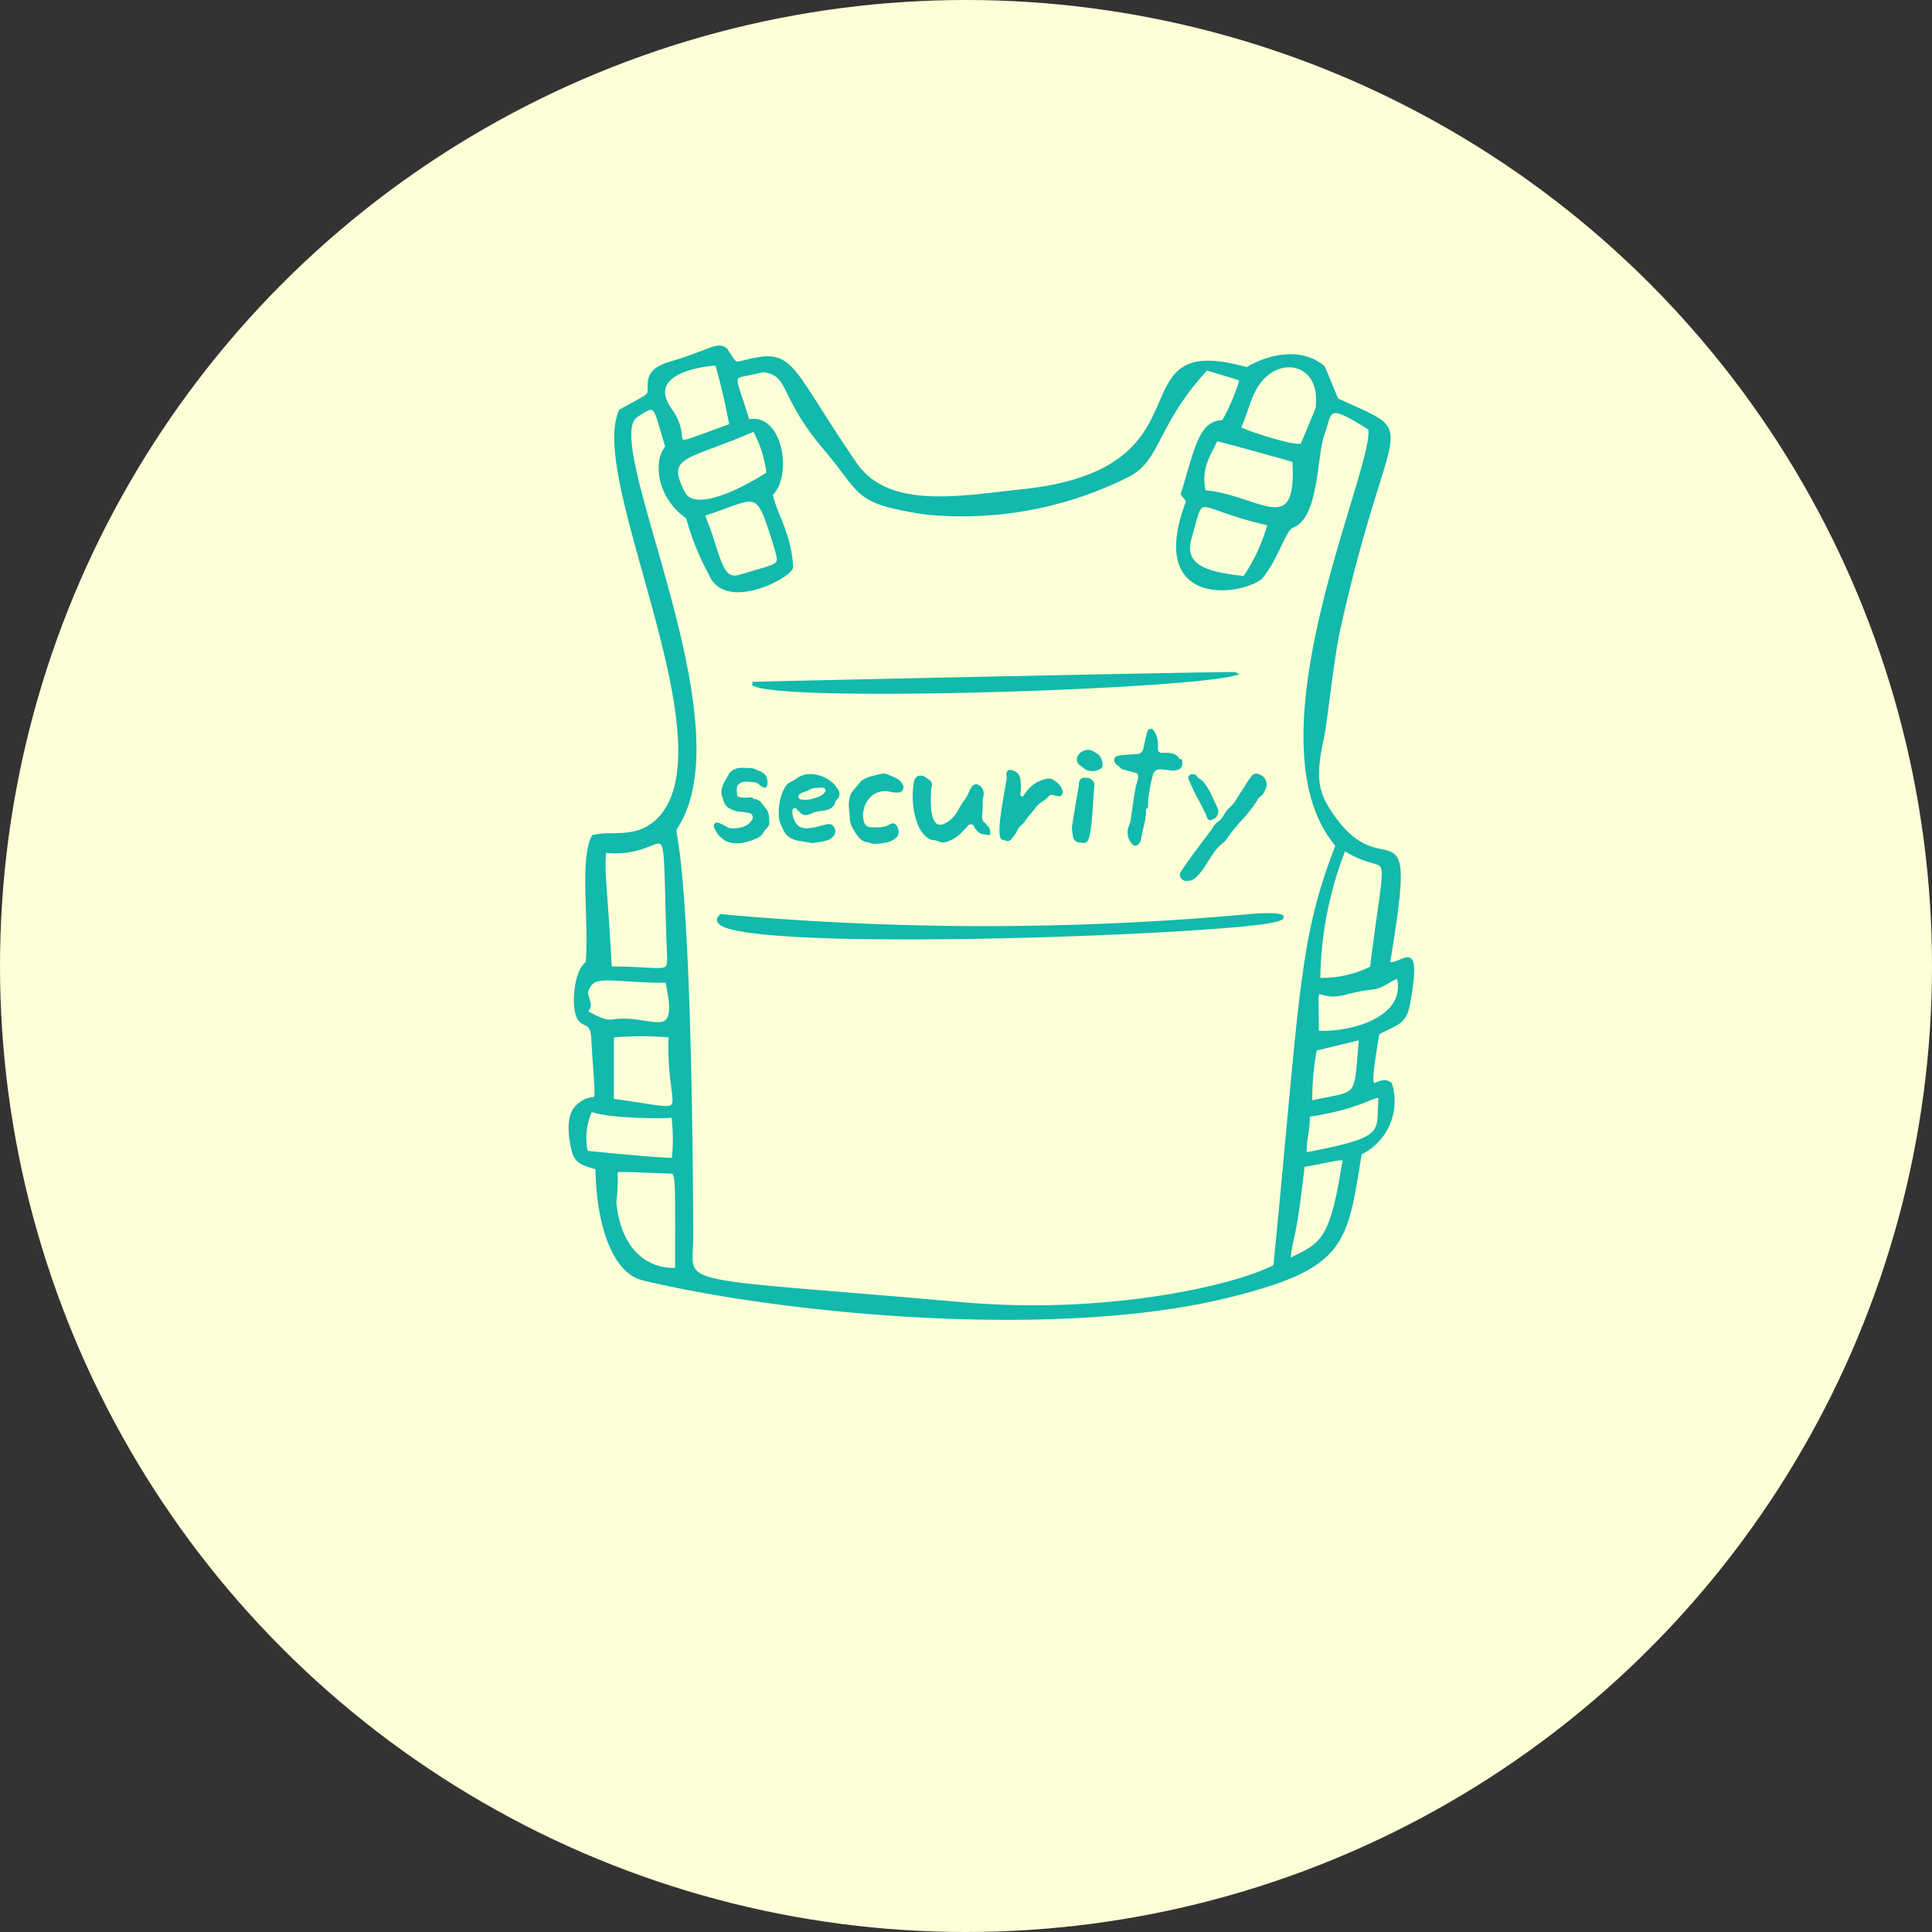
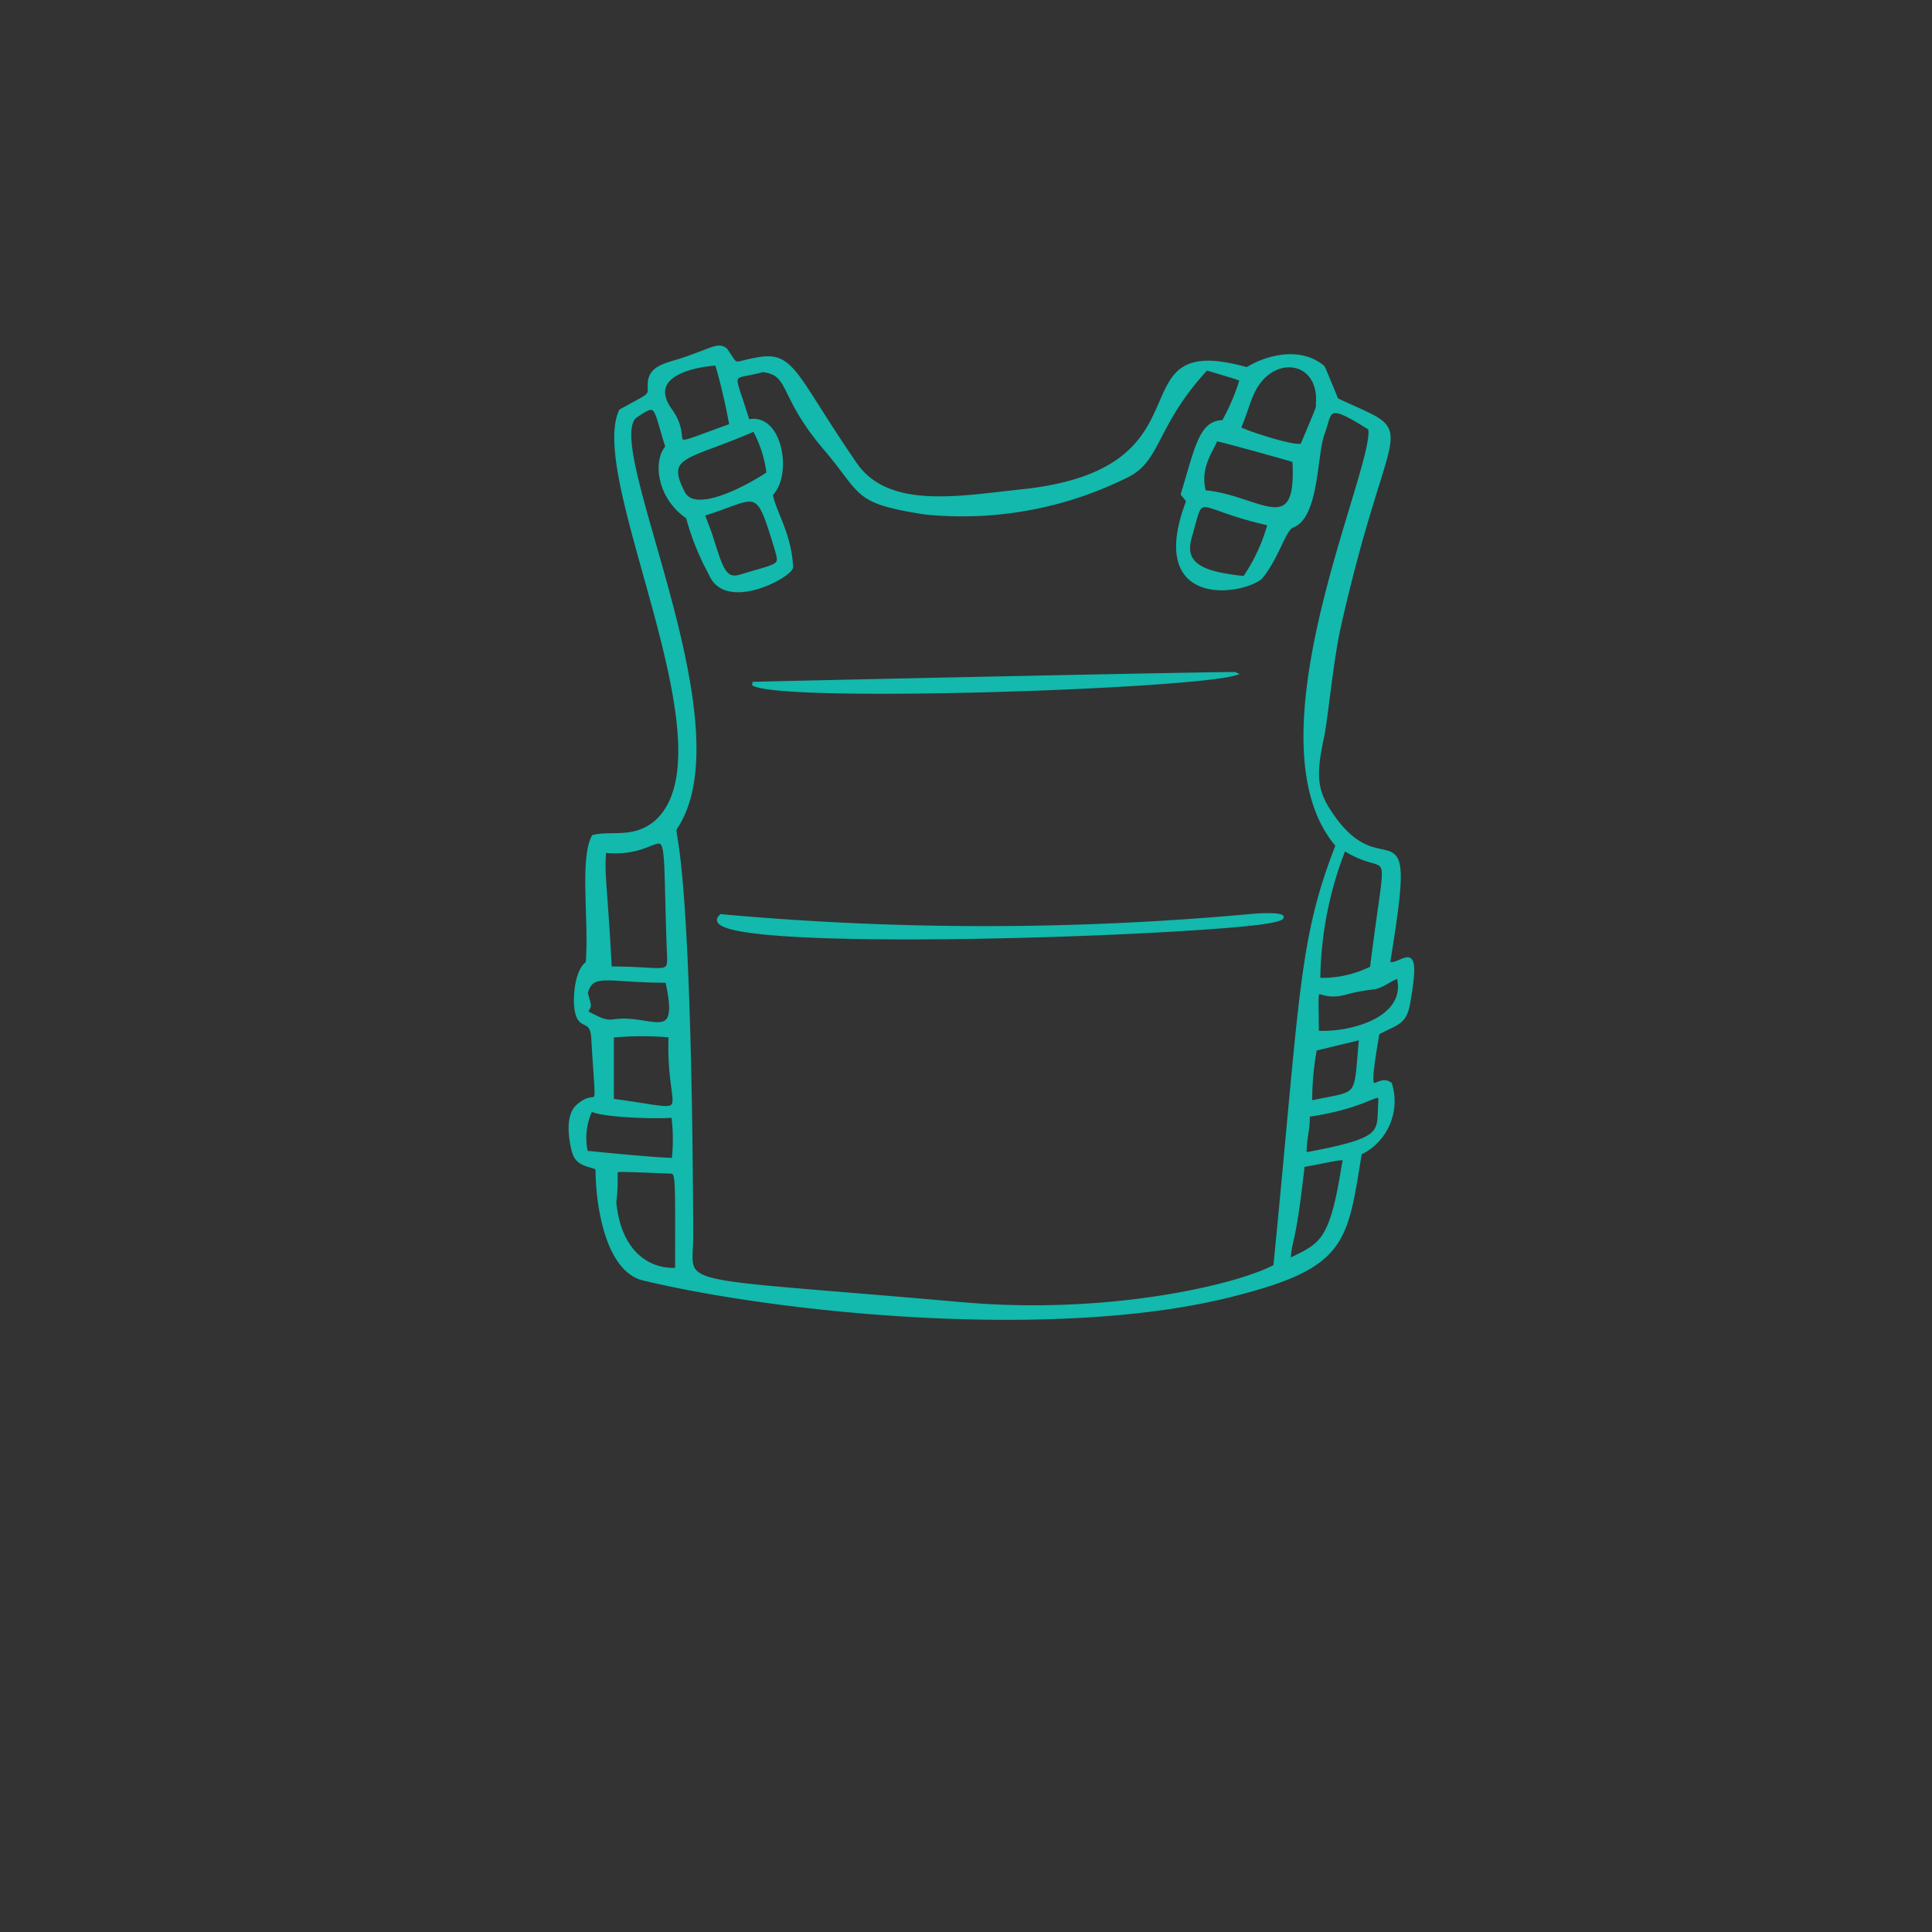
<svg xmlns="http://www.w3.org/2000/svg" width="114" height="114" viewBox="0 0 114 114">
  <rect x="0" y="0" width="114" height="114" fill="#333333" stroke="none" />
  <g id="グループ_26300" data-name="グループ 26300" transform="translate(-902 -3812.788)">
-     <circle id="楕円形_224" data-name="楕円形 224" cx="57" cy="57" r="57" transform="translate(902 3812.788)" fill="#fdffd6" />
    <g id="グループ_25889" data-name="グループ 25889" transform="translate(18346.316 5753.032)">
      <path id="パス_59331" data-name="パス 59331" d="M48.269,36.359c1.682-10.148-.16-4.2-3.3-8.71-.957-1.372-1.117-2.239-.593-4.629.22-1.01.545-4.551,1-6.565,2.932-13,4.836-11.022-.148-13.359-.808-1.942-.767-1.895-.863-1.968C42.937,0,40.952.643,39.929,1.281c-7.976-2.245-1.524,5.967-13.269,7.2-3.632.379-7.905,1.226-9.846-1.6C13.184,1.6,13.171.311,11.028.7c-1.56.279-1.093.535-1.857-.559C8.734-.175,8.506.069,6.859.647c-1.175.412-2.2.471-2.192,1.592,0,.71.131.492-1.694,1.516C1.075,7.8,9.693,23.7,5.111,27.967,3.8,29.12,2.5,28.6,1.358,28.876c-.717,1.389-.142,4.957-.348,7.459-.613.419-.745,1.86-.682,2.541.143,1.539.931.534,1.009,1.886.3,5.164.42,2.807-.912,4.029-.6.555-.447,1.808-.246,2.6.194.766.636.785,1.409,1.038,0,2.446.677,6.049,2.723,6.539C12.5,56.931,28.518,58.5,38.747,56c6.983-1.72,6.989-3.068,7.858-8.441a3.406,3.406,0,0,0,1.783-4.084c-.86-.66-1.551,1.741-.739-3.006,1.18-.625,1.6-.573,1.817-1.8.718-4.045-.39-2.044-1.2-2.313m-.982.265a6.552,6.552,0,0,1-3.127.688A21.507,21.507,0,0,1,45.666,29.6c2.891,1.838,2.632-1.168,1.621,7.023M40.3,2.615c1.123-2.313,3.942-1.924,3.8.633-.024.427.154-.034-.907,2.489-.139.33-3.274-.7-3.722-.949.481-1.2.529-1.555.83-2.173M37.414,8.539c-.4-1.484.486-2.493.688-3.1.137-.007,4.448,1.186,4.606,1.257.292,4.823-2.1,2.112-5.295,1.84m3.834,1.89a10.513,10.513,0,0,1-1.468,3.179c-2.188-.24-3.71-.628-3.211-2.375.845-2.952.076-1.832,4.679-.8M6.672,8.593c-1.188-2.3.208-1.988,4.179-3.728a7.031,7.031,0,0,1,.827,2.579c-1.246.828-4.321,2.486-5.006,1.148m5.523,3.46c.276.923.043.782-2.15,1.46-.965.3-1.155-.536-1.747-2.393-.106-.335-.426-1.1-.452-1.254C11.175,8.82,10.975,8,12.2,12.053M8.642.985a35.98,35.98,0,0,1,.844,3.62c-4.46,1.6-2.145,1.094-3.569-.885C4.139,1.247,8.547.965,8.642.985M2.472,44.438v-3.8A18.75,18.75,0,0,1,5.9,40.63c-.189,5,1.851,4.507-3.432,3.809M2.026,29.732c4.113.441,3.447-3.66,3.756,5.475.072,2.073.344,1.431-3.433,1.431-.257-4.938-.461-5.615-.323-6.906M.936,39.243c.244-.492.233-.24,0-1.143.355-1.3,1.206-.7,4.766-.7.892,3.908-.947,2.027-3.128,2.357-.585.089-.938-.181-1.633-.512m0,8.264a3.894,3.894,0,0,1,.283-2.521c.7.393,4.188.459,4.841.37a11.081,11.081,0,0,1,.023,2.568c-.675.04-5.053-.405-5.147-.416m5.344,6.908c-1.787.1-3.4-1.134-3.669-3.965a10.46,10.46,0,0,0,.072-1.8c.232-.114-.26-.126,3.147.006.51.022.451-.155.451,5.763m16.855,2.029c-17.694-1.574-15.975-.81-15.984-4.065-.112-24.53-1.285-23.5-.915-24.064,4.073-6.236-4.61-22.747-2.364-24.268,1.3-.88,1.067-.6,1.836,1.832-.72.765-.552,2.947,1.21,4.142a15.075,15.075,0,0,0,1.339,3.332c.881,2.183,4.669.188,4.788-.381-.1-2-1.021-3.248-1.2-4.3,1.176-1.122.573-4.781-1.365-4.315-.96-3.194-1.193-2.441.869-2.995,1.724.2.966,1.435,3.7,4.631,2.279,2.684,1.645,3.1,5.836,3.765A21.789,21.789,0,0,0,32.9,7.564c1.878-.941,1.592-3,4.638-6.3,2.107.632,1.371.4,2.059.639A12.3,12.3,0,0,1,38.536,4.4c-1.347,0-1.569,1.51-2.411,4.267.253.32.33.381.292.477-2.308,6.14,3.071,5.426,4.315,4.46,1.013-1.218,1.379-2.874,1.887-3.06C44.091,10,43.955,6.3,44.411,5.095c.5-1.326.108-1.988,2.772-.3.431,2.264-7.267,18.368-1.926,24.6-2.213,5.674-2.084,8.761-3.671,24.829-2.173,1.176-9.8,2.989-18.449,2.225M43.955,41.416l2.688-.649c-.355,3.715.06,3.133-2.963,3.789a16.577,16.577,0,0,1,.275-3.139m1.65,6.935c-.721,4.559-1.344,4.6-3.209,5.529.126-1.514.286-.684.839-5.6,2.8-.514,2.477-.595,2.369.069m2.174-3.811c-.123,1.824.4,2.182-4.425,3.077-.036-.812.228-1.542.176-2.3,3.768-.54,4.307-1.7,4.249-.773m-3.708-4.117c0-3.7-.3-1.782,1.653-2.317a10.426,10.426,0,0,1,1.639-.312c.564-.063.954-.482,1.5-.653.643,2.522-2.918,3.41-4.8,3.282m-4.049-6.375C32.1,34.84,6.613,35.535,8.9,33.553a172.4,172.4,0,0,0,31.025.01c2.374-.238,3.1.184.1.484m-29.261-14.2c.093-.026,28.37-.628,28.463-.579-2.917.833-27.083,1.627-28.463.579" transform="translate(-17410.666 -1919.755)" fill="#12b9ac" stroke="#12b9ac" stroke-width="0.2" fill-rule="evenodd" />
-       <path id="パス_63109" data-name="パス 63109" d="M-21.435-3.21A.5.5,0,0,1-21.6-2.7l-.089.1a.405.405,0,0,0-.065.1.6.6,0,0,1-.149.2,1.261,1.261,0,0,1-.184.132,3.846,3.846,0,0,1-.885.3,1.8,1.8,0,0,1-.921-.063,1.164,1.164,0,0,1-.309-.195,1.626,1.626,0,0,1-.309-.32,1.338,1.338,0,0,0-.077-.146q-.053-.09-.1-.188a.276.276,0,0,1,.036-.208.15.15,0,0,1,.178-.069,1.308,1.308,0,0,1,.3.111q.131.069.249.139a.561.561,0,0,0,.285.083,1.87,1.87,0,0,0,.7-.1.916.916,0,0,0,.5-.4.251.251,0,0,0,.024-.236.227.227,0,0,0-.143-.153,3.764,3.764,0,0,0-.6-.09,1.546,1.546,0,0,1-.647-.215.679.679,0,0,1-.321-.459.51.51,0,0,1-.024-.076.348.348,0,0,0-.036-.09.808.808,0,0,1-.059-.25.828.828,0,0,1,.024-.278,1.66,1.66,0,0,1,.172-.431q.113-.195.232-.4a.725.725,0,0,1,.321-.292,1.017,1.017,0,0,1,.493-.1q.255.014.457.014a.663.663,0,0,1,.261.056l.333.139a.792.792,0,0,1,.3.222.6.6,0,0,1,.113.306.7.7,0,0,1-.024.347q-.053.139-.244.056a.9.9,0,0,1-.22-.16.441.441,0,0,0-.244-.118q-.119-.014-.35-.035a1.09,1.09,0,0,0-.339.007.613.613,0,0,0-.356.236.756.756,0,0,0-.018.174,2.263,2.263,0,0,0,.006.285q.012.139.036.153a.735.735,0,0,0,.362.076,2.625,2.625,0,0,0,.446-.021.107.107,0,0,1,.083.042q.012.056.083.056a.66.66,0,0,1,.428.229q.154.188.3.382a.859.859,0,0,1,.154.431.7.7,0,0,0,.006.1A.7.7,0,0,1-21.435-3.21ZM-17.36-5a.456.456,0,0,1-.024.542.022.022,0,0,0-.018.007.022.022,0,0,1-.018.007.616.616,0,0,0-.131.25.582.582,0,0,1-.285.313,1.345,1.345,0,0,1-.416.118q-.226.028-.428.069a2.162,2.162,0,0,0-.238.09,1.208,1.208,0,0,1-.226.076.423.423,0,0,1-.475-.139q-.048-.056-.1-.1t-.1-.1a.133.133,0,0,0-.154-.035.141.141,0,0,0-.083.146,1.042,1.042,0,0,0,.1.535.949.949,0,0,0,.279.382.965.965,0,0,0,.523.111,2.829,2.829,0,0,0,.606-.1q.309-.083.558-.139a.326.326,0,0,1,.208.014.314.314,0,0,1,.172.153.4.4,0,0,1,.03.042.1.1,0,0,1,.018.056.4.4,0,0,1,.018.278.361.361,0,0,1-.149.208q0,.014-.012.014t-.024.028a.363.363,0,0,1-.119.09l-.131.063q-.2.056-.386.09t-.422.063a.227.227,0,0,1-.19,0q-.3-.056-.618-.1a1.663,1.663,0,0,1-.588-.188.993.993,0,0,1-.422-.507.38.38,0,0,0-.03-.056.261.261,0,0,1-.03-.069,1.513,1.513,0,0,1-.2-.771,3.33,3.33,0,0,1,.107-.924,2.36,2.36,0,0,1,.3-.723.766.766,0,0,1,.3-.257,2.1,2.1,0,0,0,.356-.215,1.4,1.4,0,0,1,.867-.243,1.979,1.979,0,0,1,.9.264A1.74,1.74,0,0,1-17.36-5Zm-.772-.028a.1.1,0,0,0-.048-.063.5.5,0,0,0-.071-.035q-.178,0-.422.021a.829.829,0,0,0-.279.049.247.247,0,0,1-.1.056,1.7,1.7,0,0,1-.315.132.8.8,0,0,0-.279.146.139.139,0,0,0-.053.167.15.15,0,0,0,.125.125,1.586,1.586,0,0,0,.642-.021,2.41,2.41,0,0,0,.594-.215,1.394,1.394,0,0,0,.2-.195A.131.131,0,0,0-18.133-5.031Zm4.6-.236A.3.3,0,0,1-13.541-5a.276.276,0,0,1-.184.153,1.444,1.444,0,0,1-.57-.035,1.165,1.165,0,0,0-.606.007,1.132,1.132,0,0,0-.606.368,1.519,1.519,0,0,0-.339.66,1.439,1.439,0,0,0,.006.723.419.419,0,0,0,.368.334q.238.014.481.007a1.88,1.88,0,0,0,.446-.063q.036-.014.125-.056l.172-.083a.245.245,0,0,1,.22-.007.294.294,0,0,1,.16.188.375.375,0,0,1,.048.139.47.47,0,0,1-.131.514,1.252,1.252,0,0,1-.582.271,4.681,4.681,0,0,1-.677.076.471.471,0,0,1-.077-.007.773.773,0,0,1-.089-.021q-.059,0-.071-.014a.513.513,0,0,0-.214-.056.794.794,0,0,1-.523-.34,3.988,3.988,0,0,1-.38-.6.634.634,0,0,1-.053-.146q-.018-.076-.042-.16-.024-.361-.059-.688a2.1,2.1,0,0,1,.024-.632,1.018,1.018,0,0,1,.238-.514q.178-.195.356-.417a.522.522,0,0,1,.19-.181,1.7,1.7,0,0,1,.523-.222q.285-.069.546-.125a.433.433,0,0,1,.356.014,5.082,5.082,0,0,1,.57.243A.793.793,0,0,1-13.535-5.267Zm5.144,2.78q.012.153-.048.16A.484.484,0,0,1-8.6-2.348q-.143-.014-.255-.035A.544.544,0,0,1-9.1-2.515a.928.928,0,0,1-.249-.32A.184.184,0,0,0-9.5-2.96a.22.22,0,0,0-.178.056q-.059.069-.119.132t-.131.132a2.286,2.286,0,0,1-.451.424,2.178,2.178,0,0,1-.606.3A.72.72,0,0,1-11.3-1.9q-.119-.042-.226-.083a.557.557,0,0,0-.2-.042.421.421,0,0,1-.154-.028q-.071-.028-.131-.056a1.708,1.708,0,0,1-.647-.841,4.273,4.273,0,0,1-.285-1.272,4.749,4.749,0,0,1,.065-1.292.418.418,0,0,1,.137-.236.338.338,0,0,1,.22-.083.743.743,0,0,1,.143.014.434.434,0,0,1,.154.069l.19.125a.461.461,0,0,1,.154.153.292.292,0,0,1,.048.25,1.4,1.4,0,0,0-.048.264q0,.1-.006.271t-.006.285q0,.222.012.438a2.531,2.531,0,0,0,.059.424,1.2,1.2,0,0,0,.19.459q.024.014.024.021a.04.04,0,0,0,.012.021.309.309,0,0,0,.232.1.436.436,0,0,0,.244-.049,1.473,1.473,0,0,0,.463-.306,2.177,2.177,0,0,0,.392-.528,4.765,4.765,0,0,1,.345-.556,1.712,1.712,0,0,0,.232-.389,3.683,3.683,0,0,1,.184-.375.4.4,0,0,1,.19-.16.231.231,0,0,1,.226.021.557.557,0,0,1,.267.271.776.776,0,0,1,.018.466,2.111,2.111,0,0,0-.03.417,2.939,2.939,0,0,1-.018.417q-.012.139-.018.3a.47.47,0,0,0,.077.285.379.379,0,0,0,.077.069.379.379,0,0,1,.077.069.147.147,0,0,0,.048.069.147.147,0,0,1,.048.056.371.371,0,0,1,.113.16A.576.576,0,0,1-8.391-2.487Zm4.253-2.5a.272.272,0,0,1-.018.264.2.2,0,0,1-.2.111l-.279-.063a.387.387,0,0,0-.244.007q-.012.014-.16.153a1.562,1.562,0,0,1-.267.208,1.571,1.571,0,0,0-.434.4q-.184.243-.374.452a1.546,1.546,0,0,1-.1.132,1.547,1.547,0,0,0-.1.132.5.5,0,0,1-.119.16q-.071.063-.143.132a.837.837,0,0,0-.113.132,1.26,1.26,0,0,0-.089.146,1.5,1.5,0,0,1-.16.271l-.184.243a.269.269,0,0,1-.172.125A.316.316,0,0,1-7.5-2a.3.3,0,0,0-.154-.042q-.166-.042-.184-.41a5.337,5.337,0,0,1,.053-.917q.071-.549.172-1.14l.184-1.077a.817.817,0,0,0,0-.278.274.274,0,0,1,.048-.222A.181.181,0,0,1-7.2-6.17a.794.794,0,0,1,.368.139.651.651,0,0,1,.22.4,3.045,3.045,0,0,1,.006.889.114.114,0,0,0,.065.132.089.089,0,0,0,.125-.049,2.329,2.329,0,0,1,.713-.737,2.117,2.117,0,0,1,.642-.25.53.53,0,0,1,.428.083,1.342,1.342,0,0,1,.3.243A.873.873,0,0,1-4.137-4.989Zm2.376-1.487v.056a.177.177,0,0,1-.012.069.255.255,0,0,1-.042.063.166.166,0,0,1-.065.049.887.887,0,0,1-.677.111.462.462,0,0,1-.309-.153q-.071-.056-.137-.1t-.137-.1a.413.413,0,0,1-.131-.25.426.426,0,0,1,.059-.292.645.645,0,0,1,.232-.229.929.929,0,0,1,.291-.1.585.585,0,0,1,.428.111.2.2,0,0,1,.059.035.2.2,0,0,0,.059.035.638.638,0,0,1,.321.375A.747.747,0,0,1-1.761-6.476Zm-.487,1.32q-.024.264-.053.674t-.059.855q-.03.445-.083.841a4.748,4.748,0,0,1-.125.646q-.107.334-.38.264a.714.714,0,0,0-.137-.014A.546.546,0,0,1-3.211-1.9a.427.427,0,0,1-.3-.4q-.024-.153-.042-.3a1.143,1.143,0,0,1-.006-.257q.024-.125.077-.473t.125-.764q.071-.417.131-.757t.071-.452V-5.35a.371.371,0,0,1,.083-.25.306.306,0,0,1,.2-.111q.119,0,.22.007a.307.307,0,0,1,.172.063A.409.409,0,0,1-2.248-5.156ZM2.943-6.615a.407.407,0,0,1-.042.264.326.326,0,0,1-.2.167,1.019,1.019,0,0,1-.523.035A3.743,3.743,0,0,0,1.577-6.2a.323.323,0,0,0-.22.09.45.45,0,0,0-.137.215q-.083.292-.16.674T.947-4.5a3.31,3.31,0,0,0-.024.521q0,.083-.059.083T.8-3.821a2.718,2.718,0,0,1-.089.813q-.113.466-.2.924a.434.434,0,0,1-.178.32.237.237,0,0,1-.3.014.99.99,0,0,1-.309-.834A.852.852,0,0,1-.2-2.869,2.628,2.628,0,0,0-.1-3.2q.024-.153.065-.466t.1-.688q.053-.375.119-.709a3.092,3.092,0,0,1,.137-.514Q.33-5.642.335-5.7a1.187,1.187,0,0,0,.006-.125A.192.192,0,0,0,.2-6Q.044-6.031-.128-6.08l-.327-.09a.47.47,0,0,1-.3-.167.553.553,0,0,0-.143-.118A.332.332,0,0,1-1.025-6.6a.236.236,0,0,1-.024-.25A.222.222,0,0,1-.87-7a3.716,3.716,0,0,1,.564-.069q.291-.014.624-.042a.292.292,0,0,0,.214-.1A.435.435,0,0,0,.65-7.449q.071-.292.119-.528a4.24,4.24,0,0,1,.119-.459.226.226,0,0,1,.149-.153.193.193,0,0,1,.184.042,1.158,1.158,0,0,1,.238.486,1.952,1.952,0,0,1,.048.612.259.259,0,0,0,.053.195.2.2,0,0,0,.16.083,2.3,2.3,0,0,1,.594.021.629.629,0,0,1,.44.285q.024.083.1.056a.074.074,0,0,1,.083.083.265.265,0,0,0,.006.056A.265.265,0,0,1,2.943-6.615ZM7.9-5.142q-.012.042-.1.236a.735.735,0,0,1-.22.292.5.5,0,0,0-.19.208,7.693,7.693,0,0,1-.909,1.174,9.254,9.254,0,0,0-.944,1.188.384.384,0,0,0-.071.076.276.276,0,0,1-.083.076,2.813,2.813,0,0,0-.612.66q-.255.382-.5.771A3.181,3.181,0,0,1,3.68.237a.694.694,0,0,1-.392.139.406.406,0,0,1-.368-.1.327.327,0,0,1-.107-.2A.286.286,0,0,1,2.86-.152q.273-.431.576-.841l.6-.813q.154-.208.315-.417t.315-.417a.685.685,0,0,0,.1-.16.386.386,0,0,1,.113-.146.594.594,0,0,1,.137-.139q.077-.056.149-.111a1.487,1.487,0,0,0,.2-.257q.089-.146.184-.285a1.764,1.764,0,0,1,.208-.229,2.7,2.7,0,0,0,.22-.229,2.486,2.486,0,0,0,.19-.285q.083-.146.166-.271.178-.264.345-.535a4.817,4.817,0,0,1,.345-.493.338.338,0,0,1,.44-.139.719.719,0,0,1,.356.257A.647.647,0,0,1,7.9-5.142ZM5.022-3.53a.365.365,0,0,1-.178.236,1.051,1.051,0,0,0-.137.056.359.359,0,0,1-.137.042A.248.248,0,0,1,4.4-3.377a2.357,2.357,0,0,0-.1-.25q-.083-.153-.154-.306t-.154-.306q-.154-.278-.309-.584t-.285-.625q-.048-.1-.089-.195a.177.177,0,0,1,.042-.195.265.265,0,0,1,.172-.076.474.474,0,0,1,.184.021.189.189,0,0,1,.089.083.344.344,0,0,0,.077.1q.059.042.107.069a.618.618,0,0,1,.1.069,1.119,1.119,0,0,1,.214.236q.1.139.178.278a3.411,3.411,0,0,1,.232.438q.1.229.208.452a2.761,2.761,0,0,1,.137.32A.358.358,0,0,1,5.022-3.53Z" transform="translate(-17377.5 -1888.645)" fill="#12b9ac" />
    </g>
  </g>
</svg>